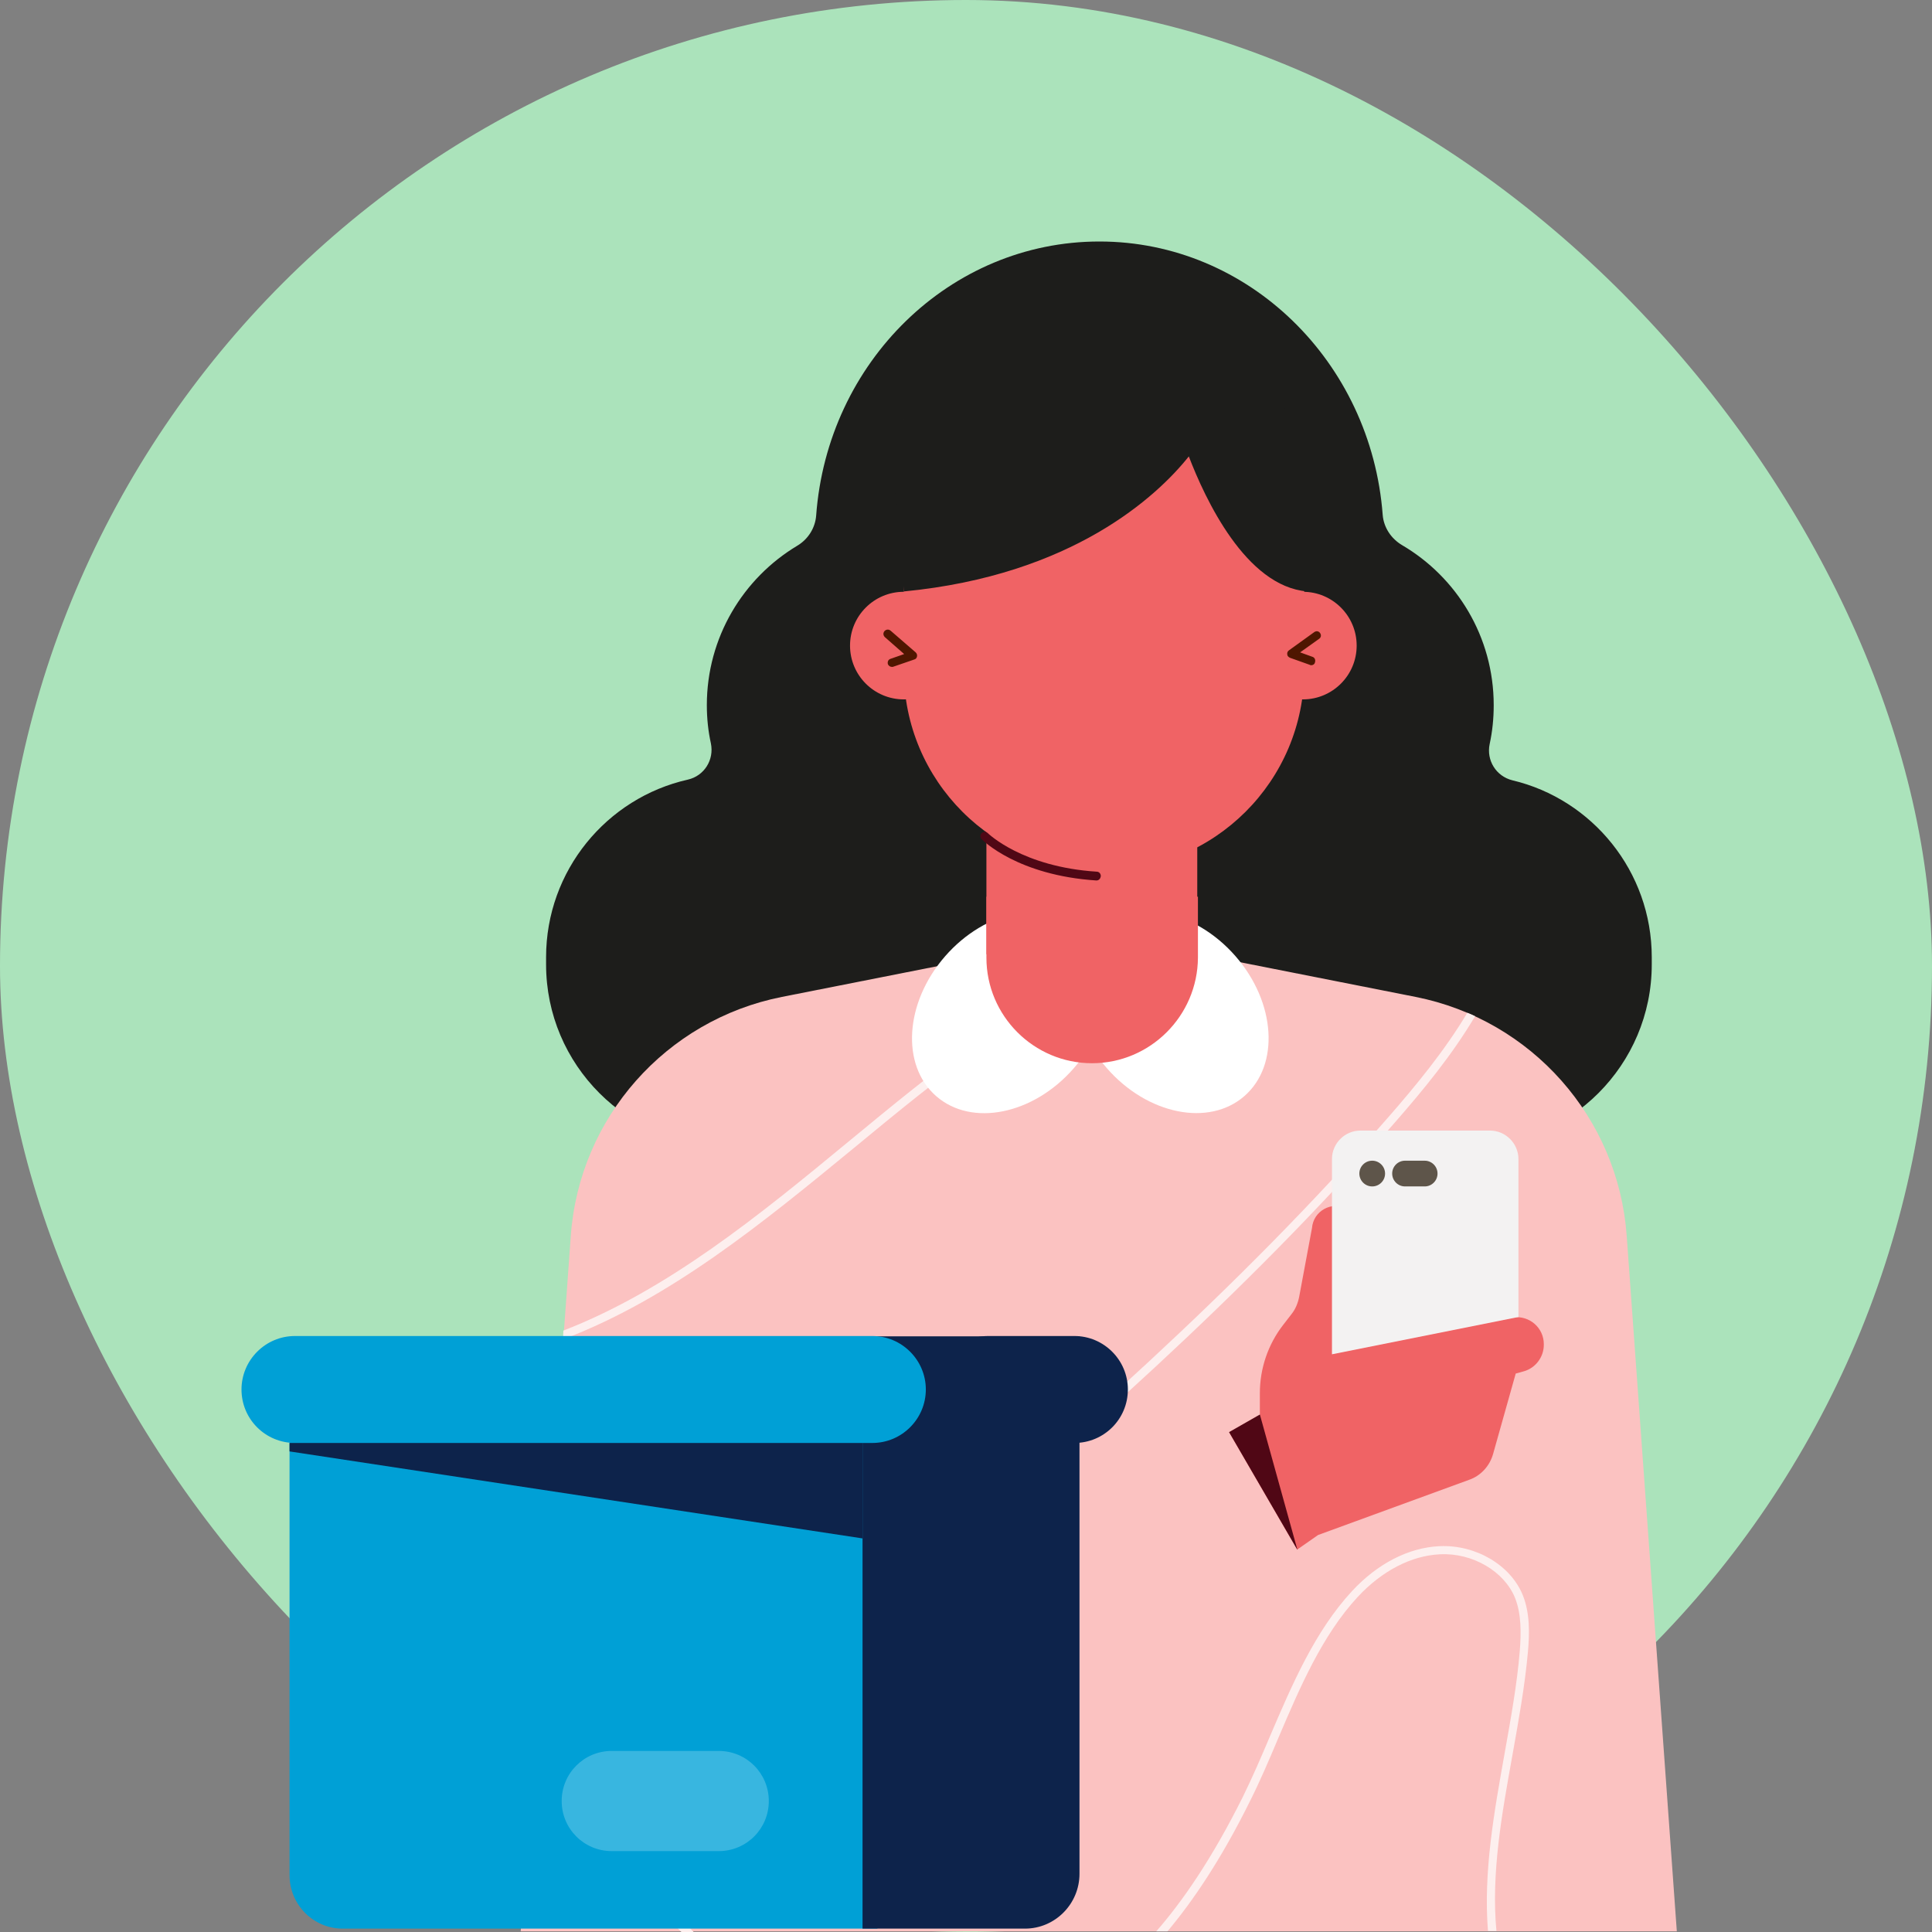
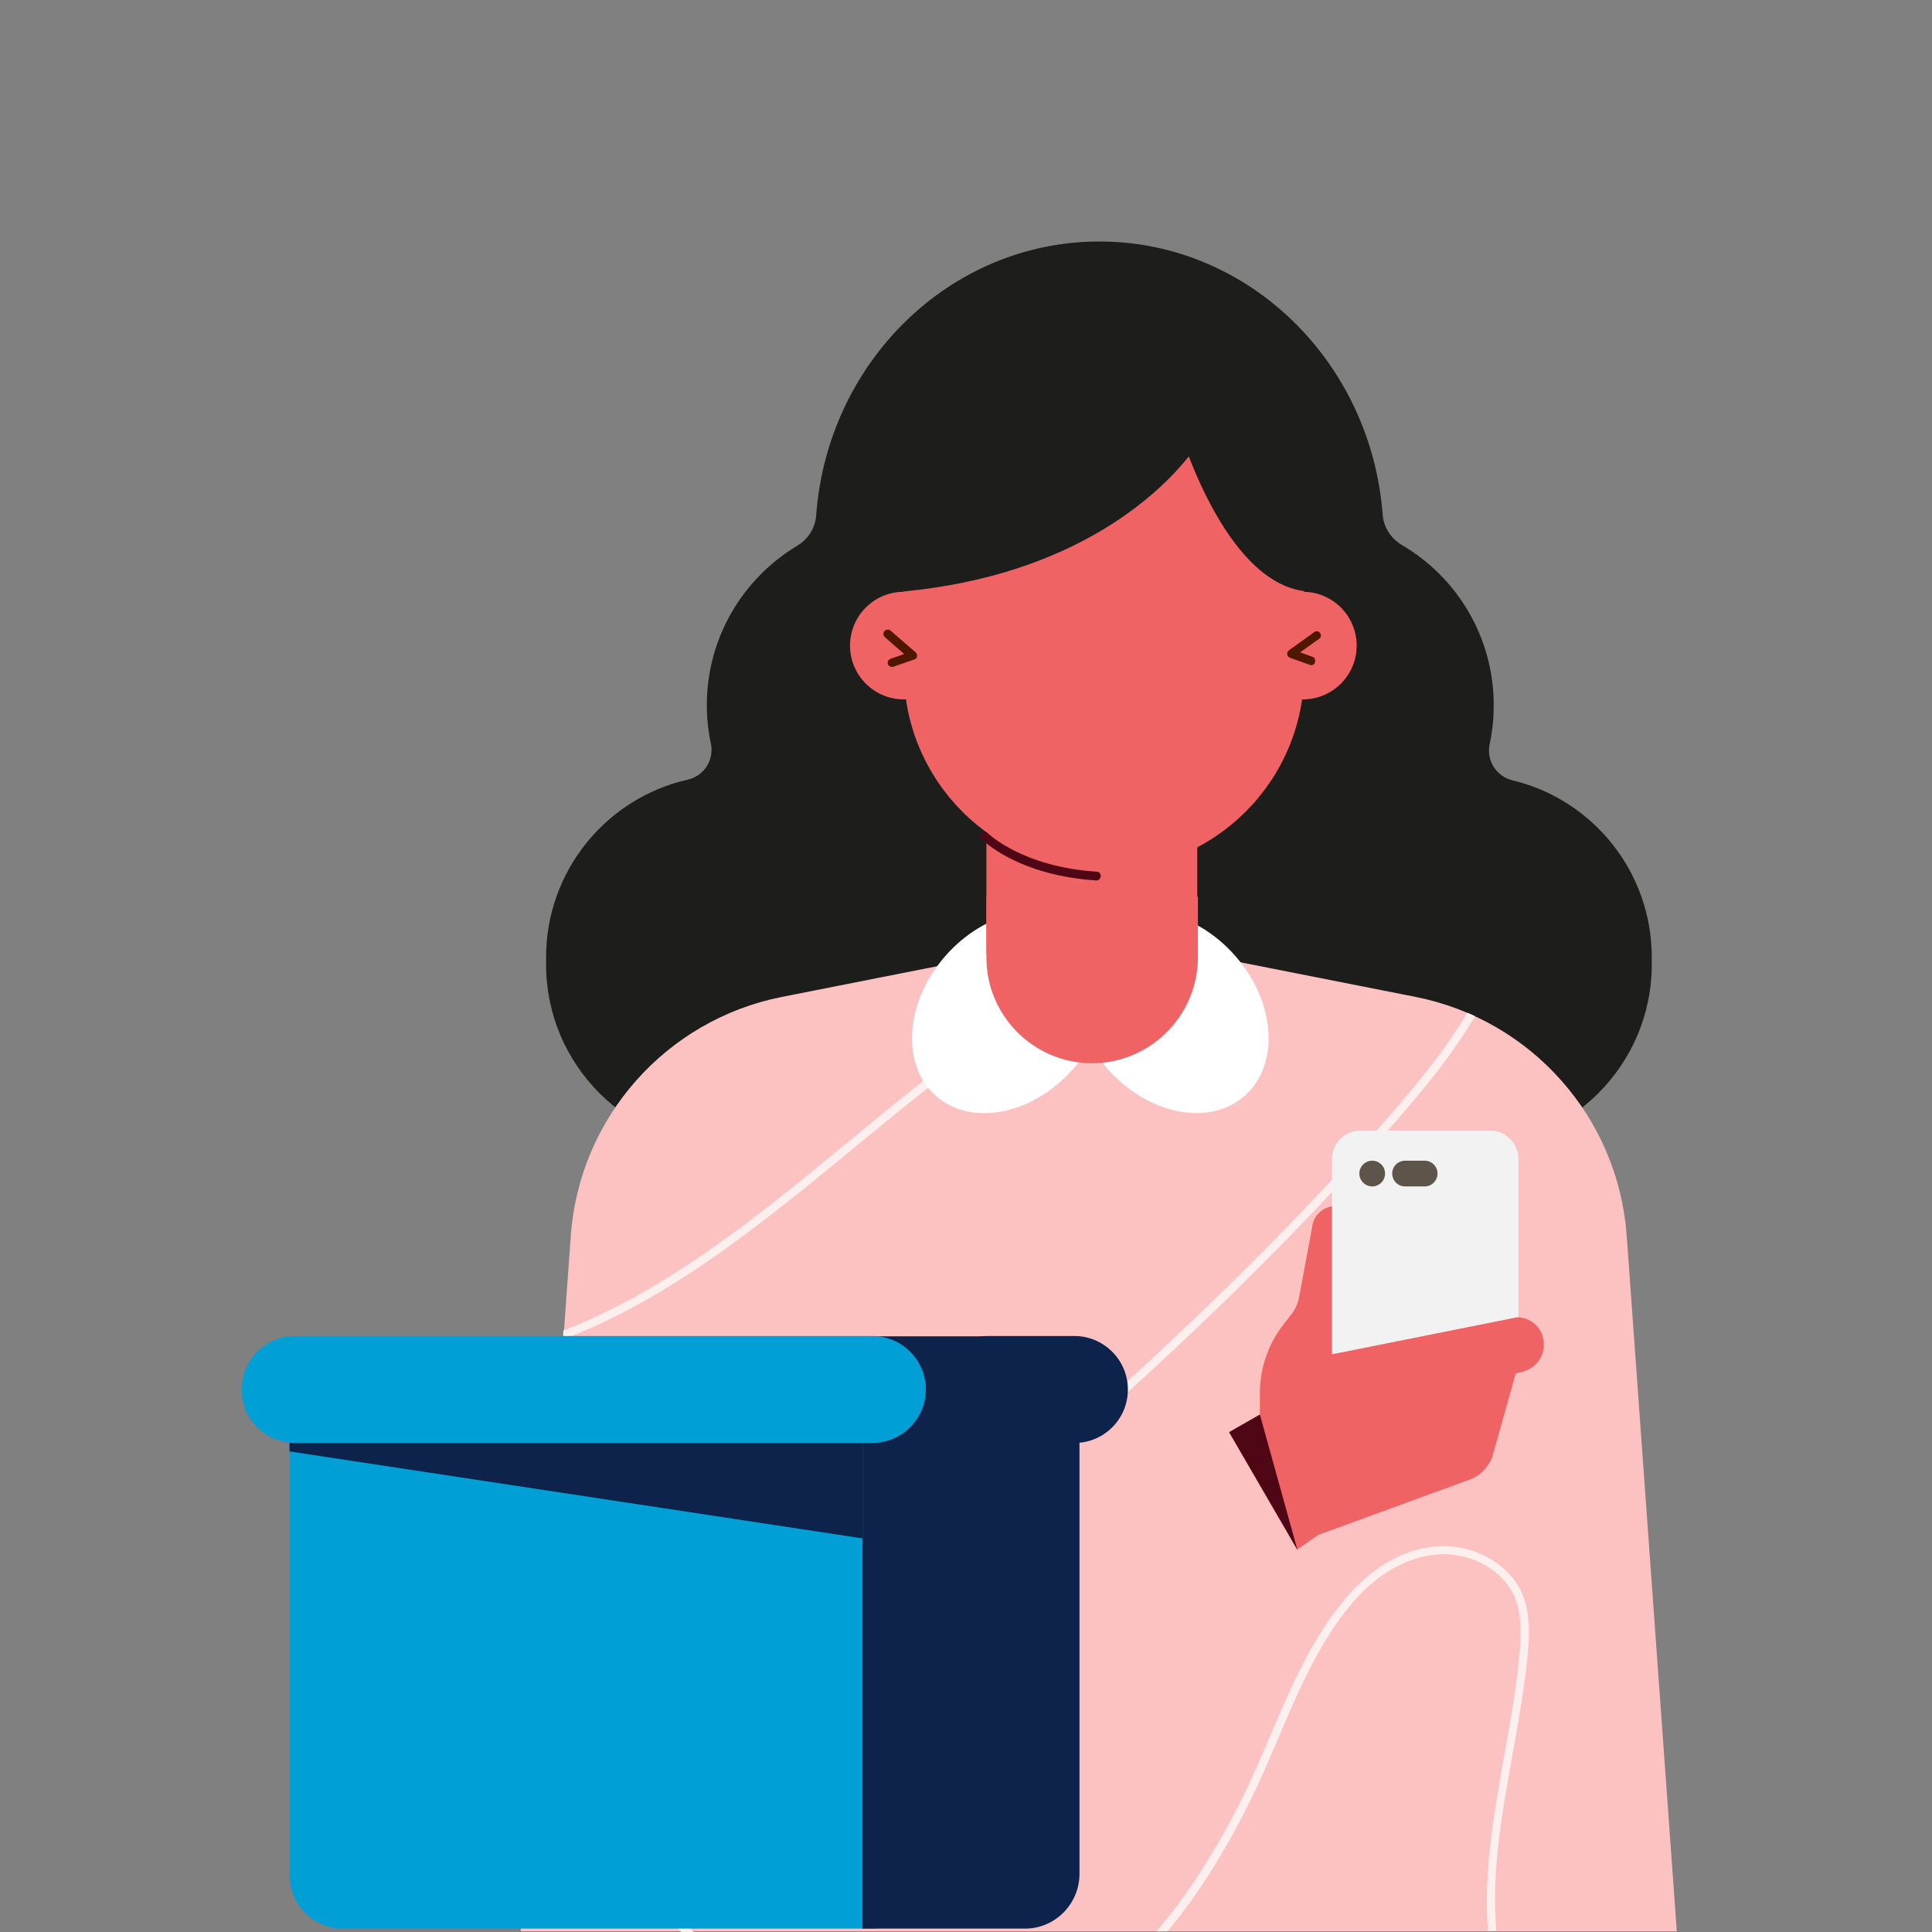
<svg xmlns="http://www.w3.org/2000/svg" width="120" height="120" viewBox="0 0 120 120" fill="none">
  <rect x="0" y="0" width="120" height="120" fill="#808080" stroke="none" />
-   <rect width="120" height="120" rx="60" fill="#ABE3BB" />
  <path d="M93.933 48.465C92.924 48.213 92.314 47.225 92.525 46.216C92.693 45.438 92.777 44.64 92.777 43.799C92.777 39.553 90.486 35.853 87.08 33.856C86.407 33.456 85.945 32.763 85.882 31.985C85.167 22.483 77.558 15 68.287 15C58.996 15 51.386 22.505 50.693 32.027C50.63 32.805 50.188 33.498 49.516 33.898C46.152 35.916 43.903 39.595 43.903 43.799C43.903 44.619 43.987 45.417 44.155 46.174C44.365 47.204 43.735 48.192 42.726 48.423C37.681 49.559 33.918 54.078 33.918 59.459V59.901C33.918 66.144 38.984 71.21 45.227 71.21H91.284C97.528 71.21 102.594 66.144 102.594 59.901V59.459C102.594 54.12 98.894 49.643 93.933 48.465Z" fill="#1D1D1B" />
  <path d="M104.15 119.958H32.342L35.453 76.76C35.978 69.423 41.36 63.348 48.57 61.919L68.246 58.03L87.921 61.919C95.132 63.348 100.513 69.423 101.038 76.76L104.15 119.958Z" fill="#FBC2C1" />
  <path d="M93.934 109.048C94.313 106.925 94.712 104.718 94.901 102.616C95.007 101.438 95.028 100.198 94.586 99.084C93.829 97.213 91.664 95.931 89.415 96.036C87.481 96.12 85.547 97.129 83.971 98.832C81.679 101.312 80.271 104.592 78.904 107.787C78.337 109.132 77.79 110.393 77.202 111.592C75.268 115.48 73.418 118.129 71.82 119.958H72.514C74.07 118.108 75.835 115.523 77.664 111.823C78.274 110.604 78.841 109.279 79.388 107.976C80.733 104.823 82.121 101.565 84.349 99.168C85.841 97.571 87.649 96.625 89.436 96.54C91.454 96.435 93.43 97.592 94.103 99.252C94.502 100.261 94.481 101.438 94.397 102.532C94.229 104.613 93.829 106.799 93.451 108.922C92.799 112.58 92.127 116.3 92.421 119.937H92.946C92.61 116.384 93.283 112.664 93.934 109.048Z" fill="#FDEFEE" />
  <path d="M41.508 118.402C39.468 116.321 41.592 113.084 43.673 110.498C46.952 106.441 51.03 102.952 55.003 99.61L55.108 99.504C66.775 89.604 77.18 80.543 86.64 69.718C88.384 67.721 90.192 65.534 91.622 63.117C91.453 63.033 91.306 62.97 91.138 62.907C89.73 65.261 87.964 67.405 86.24 69.381C76.802 80.186 66.396 89.246 54.772 99.126L54.667 99.231C50.694 102.616 46.574 106.105 43.273 110.204C41.844 111.97 38.523 116.111 41.129 118.802C41.486 119.18 41.886 119.58 42.327 120H43.084C42.517 119.411 41.991 118.886 41.508 118.402Z" fill="#FDEFEE" />
  <path d="M34.971 83.192C41.634 80.67 47.394 75.94 53.049 71.294C55.697 69.108 58.43 66.859 61.163 64.946L61.331 64.841C64.4 62.676 67.532 60.468 70.811 58.556L70.034 58.408C66.923 60.258 63.938 62.36 61.016 64.421L60.848 64.526C58.094 66.46 55.34 68.73 52.691 70.916C47.163 75.478 41.487 80.123 34.992 82.646L34.971 83.192Z" fill="#FDEFEE" />
  <path d="M75.519 89.435L78.252 87.88V86.534C78.252 85 78.757 83.507 79.703 82.288L80.207 81.637C80.46 81.321 80.607 80.964 80.691 80.564L81.49 76.276C81.574 75.225 82.688 74.595 83.634 75.057L84.222 75.351L86.135 82.856L93.997 81.826C95.006 81.7 95.889 82.477 95.889 83.487V83.528C95.889 84.285 95.384 84.958 94.67 85.168C94.375 85.252 94.144 85.315 94.144 85.315L92.736 90.318C92.525 91.054 91.979 91.664 91.243 91.916L81.868 95.342L78.736 97.528L75.519 89.435Z" fill="#F06365" />
  <path d="M46.089 102.321L75.792 88.006L81.72 98.222L53.972 119.432L44.786 119.222L34.801 105.559L44.533 100.303L46.089 102.321Z" fill="#FBC2C1" />
  <path d="M66.688 66.358C69.2 63.481 69.45 59.589 67.246 57.664C65.042 55.74 61.219 56.513 58.707 59.39C56.195 62.267 55.945 66.16 58.149 68.084C60.352 70.008 64.176 69.235 66.688 66.358Z" fill="white" />
  <path d="M77.293 68.078C79.497 66.154 79.247 62.261 76.735 59.384C74.222 56.507 70.399 55.734 68.195 57.658C65.992 59.583 66.242 63.475 68.754 66.352C71.266 69.23 75.089 70.002 77.293 68.078Z" fill="white" />
  <path d="M67.826 66.039C64.21 66.039 61.268 63.096 61.268 59.48V55.697H74.406V59.48C74.385 63.096 71.442 66.039 67.826 66.039Z" fill="#F06365" />
  <path d="M74.364 46.174H61.268V59.27H74.364V46.174Z" fill="#F06365" />
  <path d="M68.562 54.057C61.688 54.057 56.139 48.486 56.139 41.634V26.036H81.007V41.634C81.007 48.508 75.436 54.057 68.562 54.057Z" fill="#F06365" />
  <path d="M94.292 81.805L82.731 84.117V71.988C82.731 71.021 83.529 70.222 84.496 70.222H92.547C93.514 70.222 94.313 71.021 94.313 71.988V81.805H94.292Z" fill="#F3F2F2" />
  <path d="M85.23 73.691C85.672 73.691 86.029 73.333 86.029 72.892C86.029 72.451 85.672 72.093 85.23 72.093C84.789 72.093 84.432 72.451 84.432 72.892C84.432 73.333 84.789 73.691 85.23 73.691Z" fill="#5E554A" />
  <path d="M88.489 73.691H87.269C86.828 73.691 86.471 73.333 86.471 72.892C86.471 72.451 86.828 72.093 87.269 72.093H88.489C88.93 72.093 89.287 72.451 89.287 72.892C89.287 73.333 88.93 73.691 88.489 73.691Z" fill="#5E554A" />
  <path d="M56.139 43.441C57.985 43.441 59.482 41.945 59.482 40.099C59.482 38.253 57.985 36.757 56.139 36.757C54.293 36.757 52.797 38.253 52.797 40.099C52.797 41.945 54.293 43.441 56.139 43.441Z" fill="#F06365" />
  <path d="M80.922 43.441C82.768 43.441 84.265 41.945 84.265 40.099C84.265 38.253 82.768 36.757 80.922 36.757C79.076 36.757 77.58 38.253 77.58 40.099C77.58 41.945 79.076 43.441 80.922 43.441Z" fill="#F06365" />
  <path d="M55.403 41.423C55.298 41.423 55.192 41.36 55.15 41.255C55.108 41.108 55.171 40.961 55.319 40.919L56.159 40.625L54.961 39.574C54.856 39.468 54.835 39.321 54.94 39.195C55.045 39.09 55.192 39.069 55.319 39.174L56.874 40.52C56.937 40.583 56.979 40.667 56.958 40.772C56.937 40.877 56.874 40.94 56.79 40.961L55.508 41.402C55.466 41.423 55.445 41.423 55.403 41.423Z" fill="#4F1600" />
  <path d="M81.447 41.318C81.426 41.318 81.384 41.318 81.363 41.297L80.123 40.856C80.039 40.814 79.955 40.751 79.955 40.646C79.934 40.541 79.976 40.456 80.06 40.393L81.636 39.258C81.762 39.174 81.909 39.195 81.994 39.321C82.078 39.447 82.057 39.595 81.931 39.679L80.753 40.52L81.51 40.793C81.657 40.835 81.72 40.982 81.678 41.129C81.657 41.255 81.552 41.318 81.447 41.318Z" fill="#4F1600" />
  <path d="M21.285 119.79H54.498V84.18H17.984V116.468C17.984 118.297 19.456 119.79 21.285 119.79Z" fill="#00A0D6" />
  <path d="M63.664 119.79H53.574V83.003H67.049V116.384C67.049 118.255 65.535 119.79 63.664 119.79Z" fill="#0D234B" />
  <path d="M18.321 89.625H54.183C56.012 89.625 57.505 88.132 57.505 86.303C57.505 84.474 56.012 82.982 54.183 82.982H18.321C16.492 82.982 15 84.474 15 86.303C15 88.153 16.492 89.625 18.321 89.625Z" fill="#00A0D6" />
  <path d="M66.733 89.625H61.372C59.543 89.625 58.051 88.132 58.051 86.303C58.051 84.474 59.543 82.982 61.372 82.982H66.733C68.561 82.982 70.054 84.474 70.054 86.303C70.054 88.153 68.561 89.625 66.733 89.625Z" fill="#0D234B" />
  <path d="M17.984 90.15L53.573 95.553V89.625H17.984V90.15Z" fill="#0D234B" />
  <g opacity="0.5">
-     <path opacity="0.5" d="M44.641 114.976H37.998C36.274 114.976 34.887 113.589 34.887 111.865C34.887 110.141 36.274 108.754 37.998 108.754H44.641C46.364 108.754 47.752 110.141 47.752 111.865C47.752 113.589 46.364 114.976 44.641 114.976Z" fill="#E0F8FF" />
-   </g>
+     </g>
  <path d="M68.1 54.688C63.223 54.372 61.057 52.207 60.973 52.123C60.868 52.018 60.868 51.85 60.973 51.745C61.078 51.64 61.247 51.64 61.352 51.745C61.373 51.766 63.496 53.847 68.121 54.141C68.268 54.141 68.373 54.267 68.373 54.414C68.352 54.583 68.247 54.688 68.1 54.688Z" fill="#500715" />
  <path d="M55.424 28.222L56.139 36.736C66.608 35.727 71.884 30.808 73.839 28.348C74.848 30.976 77.37 36.42 81.196 36.736L82.1 28.033C82.247 26.625 81.154 25.384 79.725 25.342L58.535 24.901C56.728 24.88 55.277 26.414 55.424 28.222Z" fill="#1D1D1B" />
  <path d="M78.253 87.859L80.586 96.267L76.34 88.952L78.253 87.859Z" fill="#500715" />
</svg>